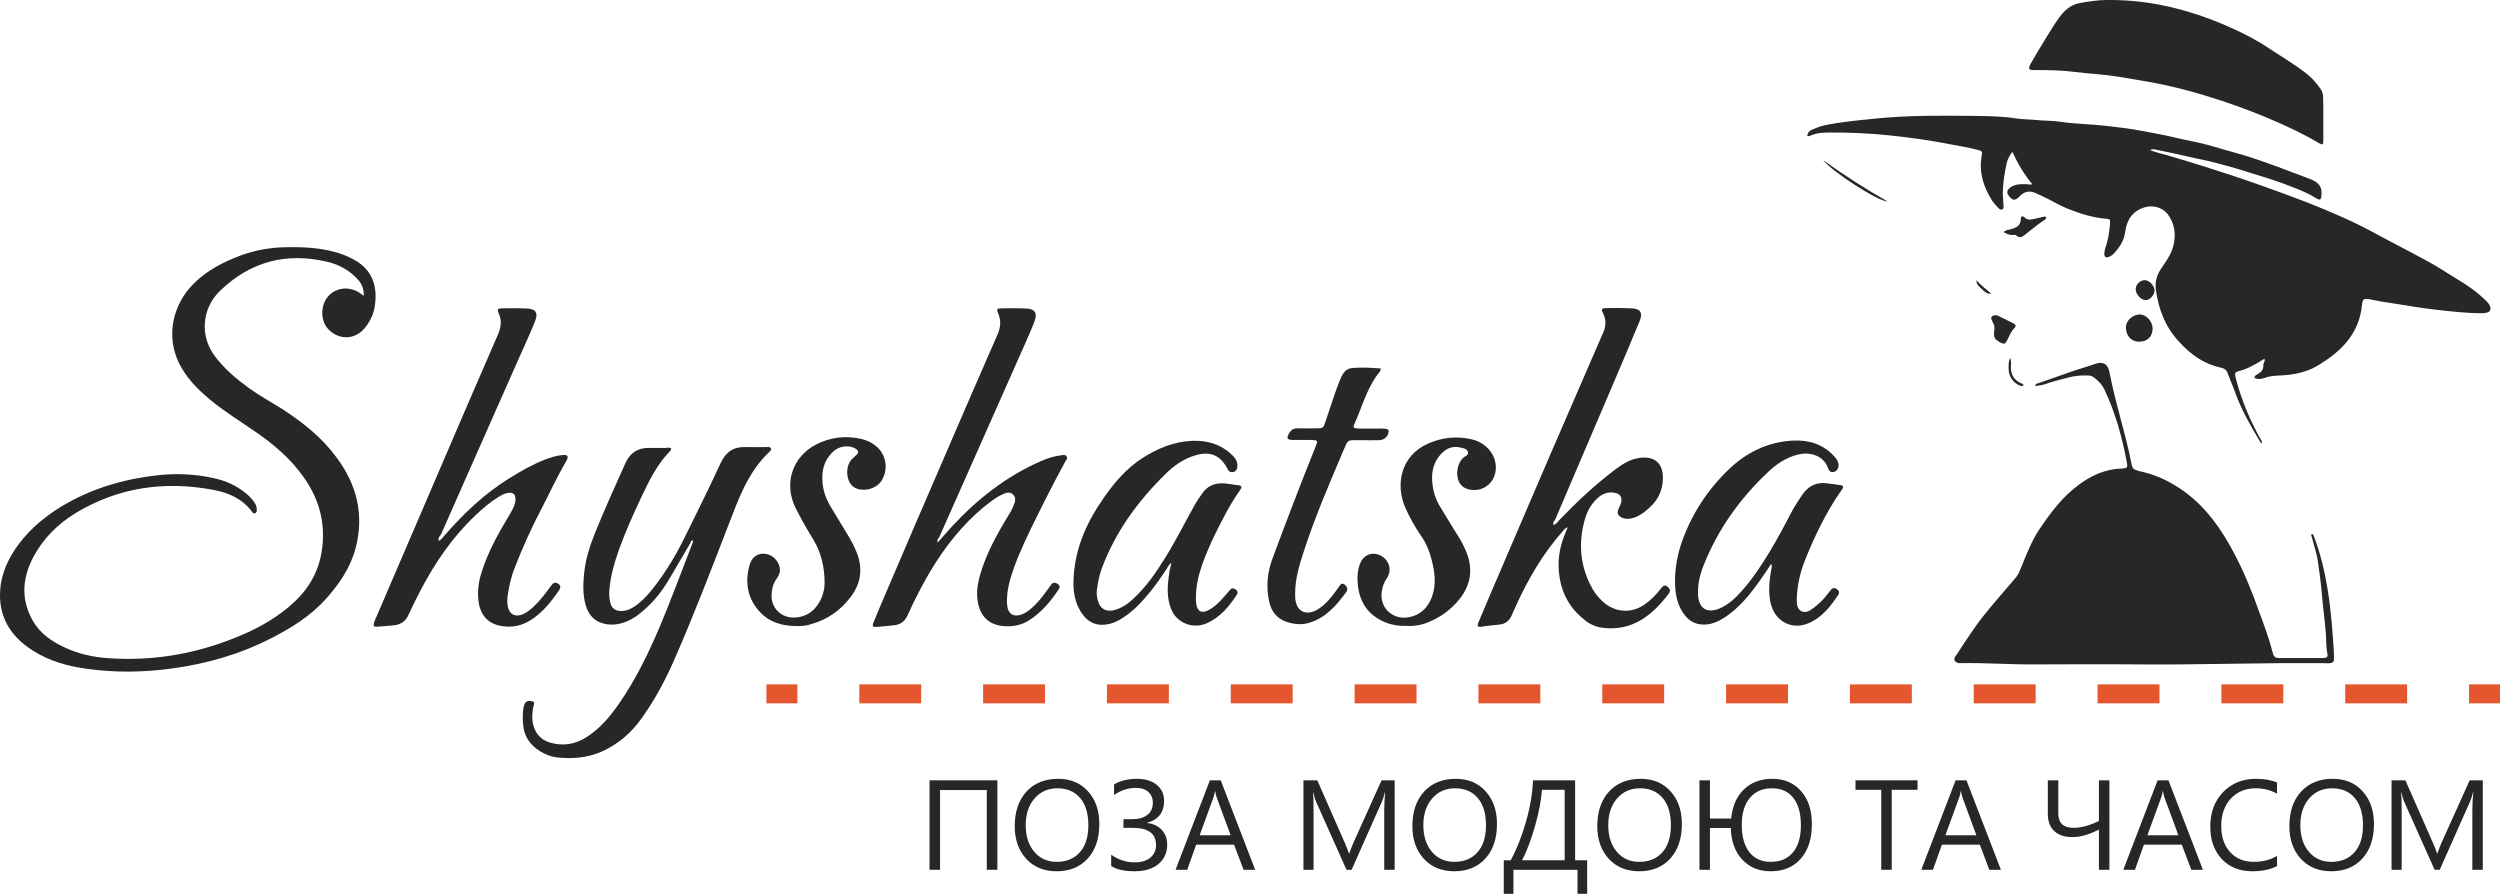
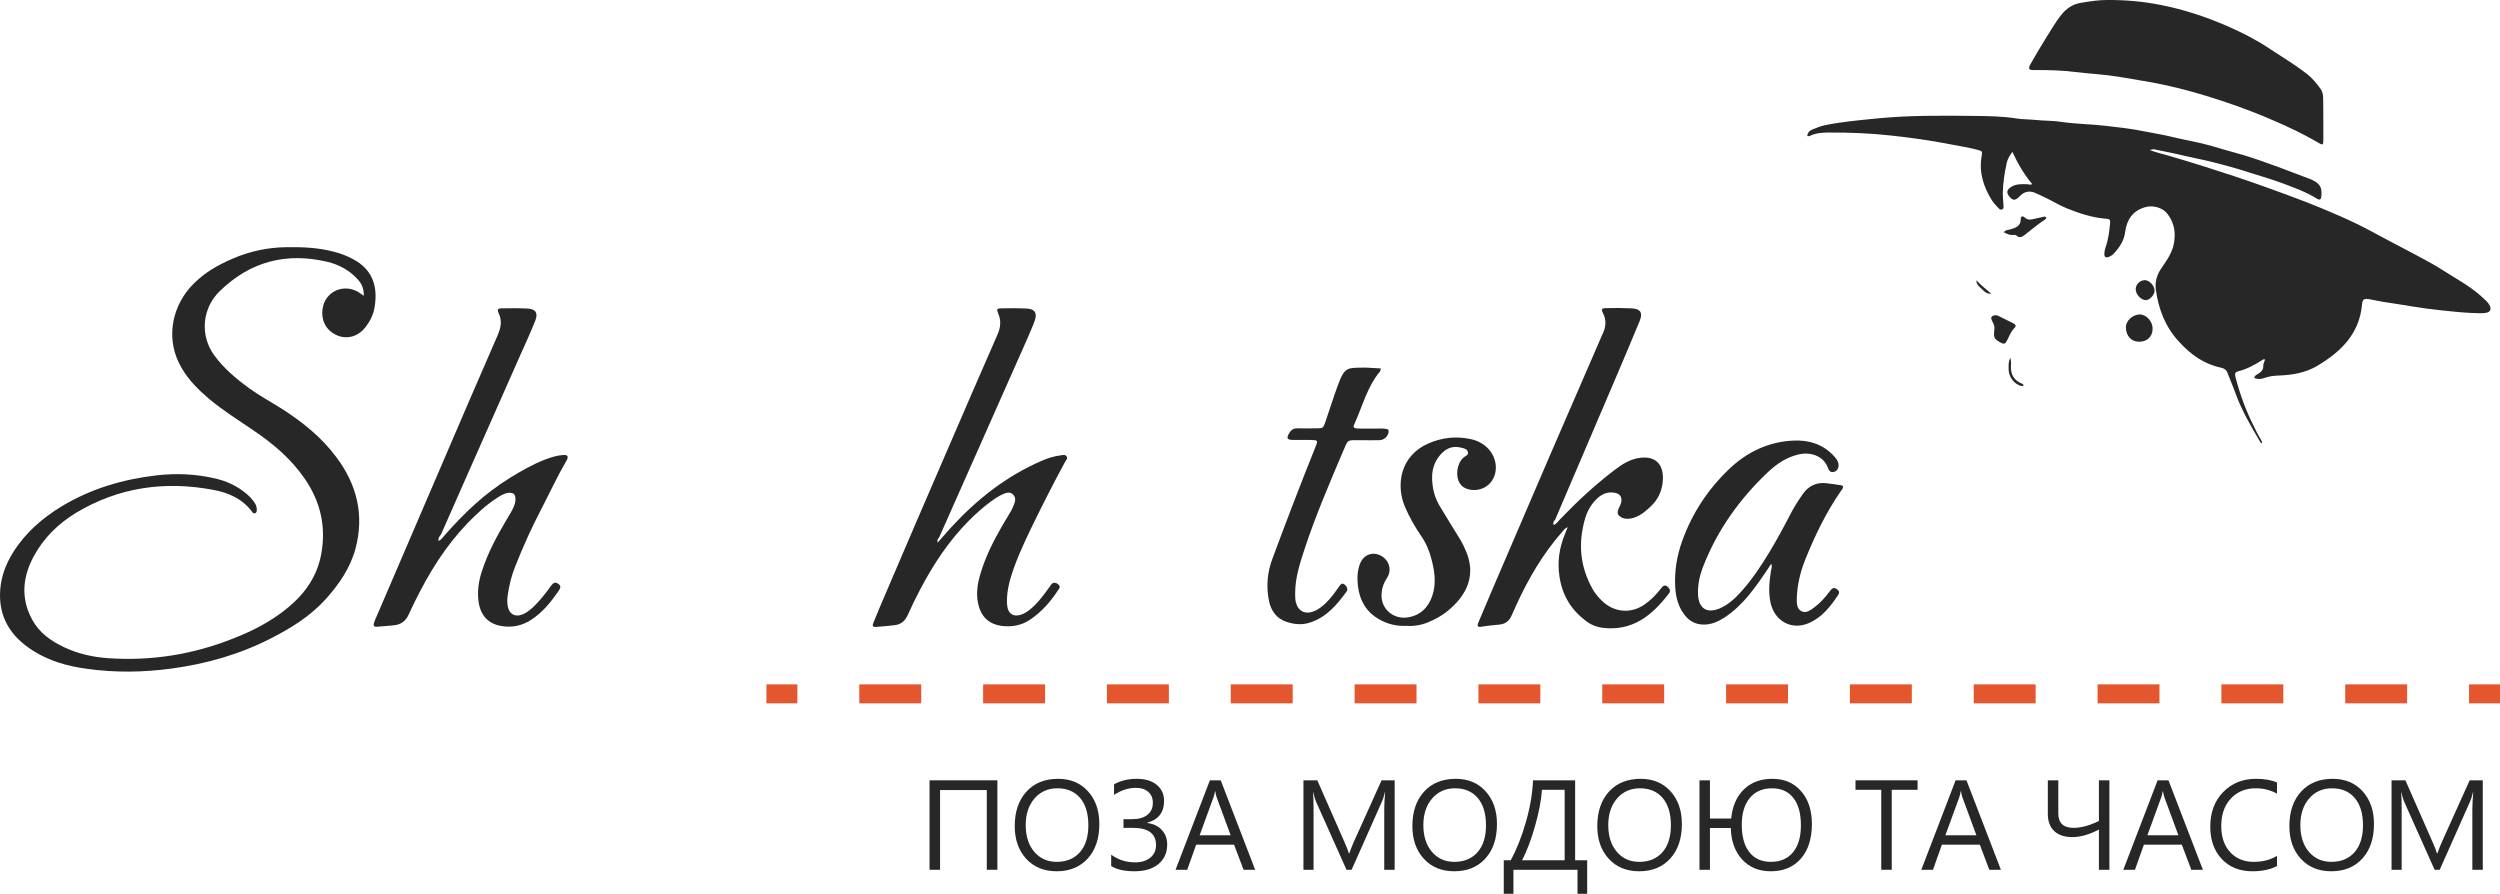
<svg xmlns="http://www.w3.org/2000/svg" fill="none" viewBox="0 0 411 147" height="147" width="411">
  <path fill="#272727" d="M353.452 24.672C354.478 25.079 355.444 25.283 356.353 25.544C358.257 26.097 360.161 26.679 362.036 27.261C365.521 28.366 369.007 29.501 372.464 30.752C374.72 31.567 376.975 32.381 379.231 33.254C382.893 34.708 386.496 36.221 389.953 38.083C392.941 39.712 395.987 41.254 398.975 42.883C400.293 43.581 401.553 44.396 402.813 45.181C404.277 46.083 405.771 46.956 407.119 48.032C407.705 48.498 408.232 48.992 408.789 49.516C409.023 49.749 409.199 50.011 409.345 50.301C409.58 50.854 409.375 51.291 408.789 51.407C408.408 51.494 408.027 51.494 407.617 51.494C405.478 51.465 403.34 51.232 401.202 51C398.184 50.709 395.226 50.127 392.238 49.691C391.329 49.574 390.451 49.342 389.543 49.196C388.634 49.05 388.4 49.167 388.312 50.098C387.873 54.927 384.797 57.865 380.93 60.163C379.055 61.269 376.917 61.647 374.749 61.734C373.929 61.764 373.138 61.822 372.347 62.113C371.79 62.316 371.234 62.404 370.619 62.142C370.648 61.705 370.999 61.618 371.263 61.444C371.761 61.124 372.113 60.775 372.083 60.135C372.083 59.815 372.259 59.465 372.376 59.116C372.142 58.971 371.995 59.145 371.849 59.233C370.648 59.989 369.388 60.687 367.982 61.036C367.514 61.153 367.367 61.385 367.484 61.88C368.217 64.76 369.242 67.553 370.589 70.2C370.912 70.869 371.234 71.538 371.644 72.178C371.761 72.382 371.908 72.615 371.878 72.876C371.673 72.847 371.615 72.731 371.556 72.615C370.003 69.996 368.48 67.378 367.455 64.498C367.074 63.422 366.605 62.404 366.225 61.356C366.049 60.833 365.697 60.571 365.17 60.454C362.358 59.873 360.161 58.302 358.257 56.207C355.972 53.763 354.858 50.825 354.419 47.596C354.273 46.403 354.536 45.327 355.21 44.28C356.001 43.087 356.909 41.923 357.29 40.468C357.759 38.548 357.554 36.745 356.323 35.145C355.503 34.097 353.892 33.69 352.632 34.068C350.582 34.679 349.644 36.134 349.381 38.112C349.205 39.538 348.472 40.643 347.535 41.661C347.301 41.923 346.978 42.127 346.656 42.243C346.217 42.418 345.953 42.243 345.953 41.778C345.953 41.428 346.012 41.079 346.129 40.73C346.598 39.45 346.773 38.112 346.891 36.745C346.949 36.134 346.861 35.988 346.217 35.959C343.99 35.785 341.881 35.087 339.831 34.272C338.688 33.806 337.634 33.166 336.52 32.614C335.876 32.294 335.232 32.003 334.587 31.712C333.591 31.305 332.8 31.479 332.039 32.265C331.365 32.963 330.984 33.021 330.427 32.41C329.783 31.712 329.871 31.188 330.691 30.694C331.482 30.228 332.361 30.257 333.269 30.287C333.503 30.287 333.767 30.461 334.089 30.257C332.771 28.686 331.746 26.941 330.837 24.963C330.369 25.603 330.047 26.155 329.9 26.796C329.549 28.425 329.285 30.112 329.256 31.77C329.256 32.41 329.343 33.05 329.373 33.69C329.373 33.981 329.461 34.33 329.109 34.447C328.846 34.534 328.611 34.301 328.465 34.127C328.113 33.748 327.762 33.37 327.469 32.934C326.092 30.723 325.33 28.366 325.77 25.748C325.916 24.846 325.916 24.846 325.037 24.614C323.631 24.235 322.166 24.032 320.731 23.741C317.479 23.101 314.199 22.635 310.918 22.286C307.49 21.908 304.063 21.763 300.606 21.792C299.522 21.792 298.468 21.879 297.472 22.373C297.384 22.403 297.296 22.373 297.12 22.373C297.149 21.792 297.501 21.472 297.94 21.297C298.614 21.035 299.259 20.744 299.962 20.599C302.745 20.017 305.528 19.784 308.34 19.494C313.788 18.941 319.237 18.999 324.715 19.057C326.941 19.086 329.197 19.115 331.423 19.464C332.507 19.639 333.62 19.61 334.734 19.726C336.052 19.872 337.399 19.813 338.718 20.017C341.207 20.395 343.697 20.395 346.187 20.686C348.238 20.919 350.318 21.152 352.339 21.559C353.892 21.879 355.474 22.112 357.026 22.49C358.432 22.839 359.868 23.101 361.303 23.421C362.856 23.77 364.379 24.206 365.902 24.672C366.869 24.963 367.836 25.195 368.802 25.486C372.581 26.65 376.272 28.105 379.963 29.501C380.022 29.53 380.081 29.559 380.139 29.588C381.399 30.17 381.78 30.868 381.633 32.265C381.575 32.817 381.37 32.963 380.872 32.643C379.114 31.537 377.181 30.868 375.276 30.141C373.577 29.501 371.82 29.006 370.091 28.454C367.777 27.697 365.434 27.057 363.061 26.475C361.743 26.155 360.395 25.923 359.077 25.603C357.407 25.195 355.708 24.875 354.038 24.526C353.95 24.584 353.804 24.526 353.452 24.672Z" />
-   <path fill="#272727" d="M321.3 108.448C321.211 108.08 321.714 107.57 321.714 107.57C321.714 107.57 324.439 103.265 326.05 101.287C327.778 99.134 329.594 97.068 331.381 94.974C331.821 94.479 332.026 93.868 332.289 93.257C333.168 91.134 333.959 88.981 335.248 87.061C337.093 84.297 339.085 81.65 341.78 79.672C343.831 78.159 346.145 77.112 348.782 77.024C349.69 76.995 349.807 76.879 349.661 76.064C348.899 71.933 347.786 67.889 345.97 64.049C345.589 63.235 344.973 62.624 344.27 62.071C343.919 61.78 343.509 61.722 343.07 61.722C342.015 61.693 340.99 61.809 339.994 62.071C338.763 62.42 337.533 62.682 336.332 63.118C335.805 63.322 335.219 63.351 334.633 63.468C334.603 63.06 334.867 63.089 335.014 63.031C337.035 62.333 339.056 61.606 341.077 60.907C342.191 60.529 343.304 60.239 344.417 59.831C345.706 59.366 346.526 59.802 346.79 61.169C347.053 62.508 347.346 63.817 347.669 65.126C348.254 67.511 348.928 69.868 349.514 72.253C349.866 73.621 350.188 75.017 350.452 76.413C350.539 76.908 350.744 77.17 351.213 77.286C351.418 77.344 351.653 77.461 351.858 77.49C354.611 78.072 357.043 79.293 359.298 80.952C362.755 83.541 365.157 86.945 367.149 90.697C368.819 93.81 370.166 97.068 371.338 100.385C372.188 102.712 373.067 105.039 373.682 107.454C373.828 108.007 374.121 108.181 374.648 108.181C377.05 108.181 379.453 108.181 381.884 108.181C382.558 108.181 382.734 108.007 382.616 107.454C382.411 106.407 382.44 105.33 382.382 104.283C382.206 101.927 381.855 99.599 381.679 97.243C381.532 95.614 381.298 93.985 381.064 92.356C380.888 90.988 380.419 89.737 380.097 88.399C380.038 88.195 379.863 87.992 380.068 87.759C380.361 87.876 380.39 88.137 380.478 88.37C381.532 91.163 382.206 94.072 382.675 96.981C383.231 100.385 383.466 103.847 383.7 107.28C383.7 108.448 383.7 107.668 383.7 108.448C383.7 109.229 382.558 109.025 382.03 109.025C378.779 109.025 375.527 108.996 372.275 109.054C345.559 109.432 361.202 109.112 334.486 109.229C330.385 109.258 326.284 108.938 322.212 109.025C321.831 109.054 321.399 108.858 321.3 108.448Z" />
  <path fill="#272727" d="M381.955 19.523C381.955 20.715 381.955 21.908 381.955 23.101C381.955 23.828 381.838 23.886 381.194 23.508C378.704 22.024 376.097 20.803 373.431 19.668C369.886 18.126 366.254 16.846 362.534 15.712C359.663 14.839 356.792 14.112 353.833 13.559C351.958 13.21 350.054 12.919 348.18 12.599C345.865 12.221 343.522 12.133 341.208 11.842C338.893 11.552 336.608 11.493 334.294 11.523C333.562 11.523 333.415 11.29 333.767 10.621C334.529 9.253 335.319 7.944 336.14 6.606C337.048 5.181 337.839 3.726 338.923 2.388C339.743 1.37 340.797 0.671 342.086 0.468C343.492 0.235 344.899 0.002 346.334 0.002C349.351 -0.027 352.31 0.235 355.239 0.817C359.077 1.573 362.768 2.795 366.342 4.366C368.627 5.384 370.853 6.49 372.933 7.886C375.042 9.282 377.21 10.562 379.231 12.133C380.11 12.803 380.813 13.675 381.457 14.548C381.809 15.013 381.926 15.537 381.926 16.09C381.955 17.282 381.955 18.417 381.955 19.523Z" />
  <path fill="#272727" d="M351.665 56.178C350.377 56.178 349.527 55.218 349.498 53.851C349.468 52.716 350.64 51.698 351.783 51.698C352.866 51.698 353.892 52.832 353.892 54.054C353.863 55.363 353.013 56.178 351.665 56.178Z" />
  <path fill="#272727" d="M327.82 54.782C327.82 54.752 327.82 54.723 327.82 54.694C327.937 53.618 327.937 53.618 327.439 52.629C327.264 52.28 327.381 51.989 327.762 51.872C328.025 51.785 328.289 51.814 328.523 51.931C329.373 52.338 330.222 52.774 331.043 53.181C331.365 53.356 331.482 53.618 331.218 53.88C330.632 54.433 330.369 55.16 330.017 55.858C329.636 56.614 329.49 56.643 328.728 56.236C327.937 55.771 327.791 55.509 327.82 54.782Z" />
  <path fill="#272727" d="M329.402 38.17C329.754 37.792 330.164 37.792 330.515 37.705C331.423 37.443 332.244 37.152 332.214 35.959C332.214 35.552 332.537 35.436 332.859 35.756C333.298 36.192 333.767 36.134 334.294 36.017C334.88 35.872 335.495 35.756 336.081 35.61C336.169 35.581 336.286 35.639 336.345 35.697C336.462 35.814 336.374 35.93 336.286 36.017C336.257 36.047 336.257 36.076 336.228 36.076C334.997 36.861 333.913 37.821 332.771 38.694C332.449 38.927 331.98 39.188 331.541 38.752C331.365 38.548 331.043 38.636 330.779 38.636C330.31 38.636 329.9 38.432 329.402 38.17Z" />
  <path fill="#272727" d="M351.109 47.538C351.109 46.781 351.783 46.083 352.603 46.054C353.365 46.054 354.243 47.014 354.214 47.829C354.185 48.498 353.423 49.312 352.808 49.342C352.017 49.371 351.109 48.41 351.109 47.538Z" />
-   <path fill="#272727" d="M299.727 26.33C303.125 28.774 306.641 31.043 310.302 33.108C308.896 33.196 301.221 28.25 299.727 26.33Z" />
  <path fill="#272727" d="M332.712 63.335C332.449 63.538 332.214 63.451 332.009 63.364C330.984 62.956 330.222 61.851 330.222 60.745C330.222 60.163 330.135 59.582 330.486 58.825C330.633 59.349 330.632 59.698 330.603 60.047C330.486 61.56 331.101 62.578 332.537 63.131C332.595 63.189 332.624 63.247 332.712 63.335Z" />
  <path fill="#272727" d="M324.92 46.083C325.653 46.898 326.531 47.538 327.381 48.294C326.736 48.294 326.502 48.207 325.799 47.509C325.418 47.13 324.891 46.781 324.92 46.083Z" />
  <path fill="#272727" d="M59.804 48.638C59.839 47.434 59.457 46.62 58.796 45.911C57.44 44.424 55.736 43.503 53.824 43.043C47.079 41.449 41.134 42.972 36.092 47.895C33.241 50.692 32.824 55.119 35.223 58.412C36.822 60.608 38.839 62.272 40.96 63.831C42.733 65.105 44.645 66.132 46.488 67.301C49.826 69.461 52.92 71.94 55.319 75.198C58.692 79.696 59.909 84.689 58.448 90.178C57.579 93.4 55.736 96.056 53.546 98.5C51.008 101.298 47.879 103.245 44.611 104.91C39.465 107.566 33.972 109.124 28.27 109.903C23.576 110.541 18.882 110.611 14.189 109.938C11.059 109.513 8.069 108.663 5.358 106.928C1.742 104.626 -0.31 101.404 0.038 96.906C0.212 94.675 1.012 92.621 2.194 90.745C4.21 87.557 6.957 85.185 10.086 83.272C14.954 80.333 20.238 78.775 25.836 78.137C29 77.783 32.164 77.925 35.258 78.633C37.17 79.058 38.909 79.837 40.438 81.112C40.96 81.537 41.412 81.998 41.794 82.564C42.038 82.883 42.177 83.237 42.212 83.662C42.212 83.945 42.246 84.264 41.934 84.37C41.655 84.476 41.516 84.264 41.377 84.052C39.778 81.962 37.553 81.006 35.119 80.545C27.122 79.023 19.508 80.085 12.45 84.335C9.564 86.105 7.165 88.443 5.531 91.488C3.723 94.853 3.376 98.358 5.288 101.864C6.47 104.06 8.417 105.406 10.607 106.432C12.867 107.495 15.267 108.026 17.77 108.203C24.863 108.699 31.712 107.601 38.318 104.981C41.586 103.706 44.68 102.112 47.392 99.846C50.173 97.544 52.155 94.711 52.816 91.063C53.65 86.495 52.642 82.316 50 78.562C47.844 75.446 45.028 73.073 42.003 70.984C39.43 69.213 36.718 67.549 34.319 65.53C32.616 64.078 31.051 62.52 29.904 60.572C27.192 56.04 28.165 50.834 31.19 47.328C33.172 45.062 35.675 43.609 38.352 42.476C41.169 41.272 44.089 40.67 47.149 40.635C49.722 40.599 52.225 40.706 54.728 41.343C55.91 41.627 57.023 42.051 58.066 42.618C61.091 44.212 62.203 46.903 61.577 50.551C61.369 51.79 60.778 52.923 59.978 53.915C58.796 55.367 56.988 55.827 55.389 55.119C53.65 54.34 52.781 52.782 53.025 50.834C53.372 48.001 56.362 46.549 58.9 48.001C59.178 48.178 59.387 48.355 59.804 48.638Z" />
  <path fill="#272727" d="M255.444 86.318C255.861 86.141 256.104 85.787 256.382 85.468C259.233 82.493 262.189 79.731 265.457 77.252C266.709 76.296 267.995 75.481 269.594 75.269C271.993 74.95 273.419 76.154 273.384 78.633C273.349 80.262 272.828 81.714 271.715 82.918C270.811 83.839 269.872 84.689 268.621 85.114C267.925 85.326 267.265 85.397 266.604 85.079C265.944 84.724 265.804 84.37 266.083 83.662C266.222 83.343 266.396 83.025 266.5 82.706C266.743 81.785 266.361 81.148 265.422 81.006C264.379 80.829 263.44 81.148 262.641 81.891C261.632 82.812 260.972 83.945 260.589 85.256C259.407 89.293 259.755 93.188 261.841 96.871C262.258 97.579 262.78 98.217 263.371 98.783C265.353 100.696 268.099 100.944 270.359 99.385C271.437 98.642 272.306 97.721 273.106 96.694C273.558 96.092 273.94 96.127 274.392 96.729C274.636 97.048 274.566 97.296 274.358 97.579C271.611 101.191 268.343 103.812 263.475 103.21C262.397 103.068 261.459 102.679 260.624 102.006C258.26 100.2 256.834 97.827 256.382 94.817C256 92.374 256.348 90.036 257.286 87.77C257.425 87.451 257.53 87.132 257.738 86.672C257.286 86.814 257.113 87.097 256.904 87.345C253.705 90.957 251.271 95.1 249.255 99.527C249.012 100.094 248.733 100.66 248.49 101.227C248.108 102.112 247.447 102.573 246.543 102.679C245.535 102.785 244.561 102.856 243.553 103.033C242.927 103.139 242.788 102.927 243.066 102.289C243.831 100.483 244.596 98.677 245.361 96.871C248.525 89.54 251.654 82.175 254.818 74.844C257.599 68.364 260.45 61.918 263.232 55.438C263.301 55.261 263.371 55.084 263.475 54.907C263.997 53.773 264.136 52.675 263.545 51.507C263.197 50.834 263.301 50.657 264.066 50.657C265.457 50.621 266.848 50.621 268.238 50.692C269.699 50.763 270.116 51.401 269.559 52.782C268.377 55.686 267.126 58.554 265.909 61.458C262.502 69.461 259.059 77.465 255.652 85.468C255.478 85.645 255.235 85.893 255.444 86.318Z" />
-   <path fill="#272727" d="M110.357 73.746C110.322 73.888 110.287 74.029 110.218 74.1C108.132 76.19 106.845 78.775 105.594 81.395C104.238 84.264 102.917 87.168 101.839 90.142C101.039 92.409 100.344 94.675 100.17 97.119C100.135 97.756 100.17 98.394 100.309 98.996C100.518 99.987 101.143 100.448 102.117 100.448C102.951 100.448 103.716 100.129 104.377 99.668C105.628 98.783 106.672 97.65 107.575 96.446C109.522 93.932 111.157 91.205 112.547 88.372C114.564 84.299 116.58 80.227 118.493 76.084C119.362 74.242 120.648 73.427 122.595 73.498C123.777 73.534 124.994 73.498 126.176 73.498C126.385 73.498 126.663 73.463 126.767 73.746C126.837 73.959 126.663 74.1 126.524 74.242C122.943 77.606 121.378 82.104 119.675 86.53C116.858 93.825 114.077 101.085 110.948 108.239C109.453 111.709 107.68 115.002 105.489 118.083C103.751 120.527 101.561 122.404 98.814 123.608C96.519 124.599 94.12 124.776 91.652 124.529C90.609 124.422 89.635 124.033 88.731 123.466C87.271 122.545 86.297 121.271 86.054 119.535C85.915 118.544 85.915 117.588 86.019 116.596C86.054 116.277 86.159 115.959 86.263 115.711C86.506 115.18 87.028 115.179 87.48 115.286C88.001 115.392 87.758 115.852 87.688 116.171C87.514 117.092 87.41 118.012 87.619 118.969C87.966 120.598 88.905 121.625 90.435 122.085C92.521 122.687 94.503 122.404 96.346 121.235C98.605 119.819 100.274 117.835 101.769 115.675C104.446 111.815 106.532 107.566 108.375 103.245C110.322 98.641 112.026 93.967 113.834 89.328C113.903 89.186 113.973 89.044 113.903 88.868C113.59 88.797 113.556 89.115 113.486 89.293C112.234 91.382 111.052 93.507 109.801 95.561C108.479 97.756 106.811 99.669 104.759 101.191C103.299 102.218 101.7 102.856 99.857 102.643C98.014 102.395 96.832 101.333 96.311 99.562C95.754 97.721 95.859 95.808 96.067 93.932C96.311 91.878 96.902 89.93 97.667 88.018C99.266 84.016 101.039 80.085 102.812 76.154C103.612 74.383 104.898 73.604 106.741 73.64C107.68 73.64 108.584 73.64 109.523 73.64C109.835 73.569 110.114 73.534 110.357 73.746Z" />
  <path fill="#272727" d="M72.112 88.939C72.599 88.691 72.807 88.337 73.085 88.018C76.249 84.406 79.657 81.148 83.725 78.633C85.602 77.465 87.514 76.367 89.6 75.552C90.539 75.198 91.513 74.879 92.521 74.809C93.355 74.738 93.529 75.021 93.112 75.765C91.617 78.314 90.4 80.971 89.044 83.591C87.41 86.707 85.95 89.93 84.663 93.224C84.072 94.675 83.725 96.198 83.481 97.756C83.377 98.358 83.377 98.925 83.447 99.527C83.655 100.944 84.663 101.546 85.984 100.979C86.645 100.696 87.167 100.235 87.688 99.775C88.766 98.748 89.67 97.579 90.539 96.375C91.026 95.702 91.304 95.667 91.791 95.986C92.104 96.198 92.208 96.446 92.034 96.8C91.965 96.906 91.93 97.013 91.86 97.119C90.609 98.925 89.253 100.625 87.375 101.864C85.88 102.856 84.246 103.21 82.508 102.927C80.317 102.608 78.996 101.191 78.683 98.96C78.44 97.225 78.683 95.525 79.24 93.861C80.213 90.851 81.708 88.089 83.307 85.397C83.62 84.866 83.968 84.335 84.246 83.768C84.559 83.166 84.802 82.529 84.733 81.856C84.663 81.254 84.42 81.041 83.829 81.006C83.134 81.006 82.577 81.325 81.986 81.679C80.595 82.529 79.344 83.591 78.162 84.724C74.372 88.301 71.486 92.551 69.087 97.154C68.427 98.429 67.766 99.74 67.175 101.05C66.723 102.077 65.958 102.643 64.88 102.785C63.907 102.891 62.968 102.962 61.995 103.033C61.438 103.068 61.334 102.891 61.508 102.325C61.647 101.935 61.786 101.581 61.96 101.227C66.897 89.718 71.869 78.173 76.806 66.664C78.475 62.804 80.144 58.944 81.812 55.119C82.334 53.915 82.577 52.746 81.986 51.507C81.708 50.905 81.812 50.692 82.473 50.692C83.898 50.657 85.324 50.657 86.749 50.728C88.071 50.799 88.488 51.471 88.001 52.711C87.201 54.73 86.297 56.677 85.428 58.625C82.716 64.751 80.004 70.878 77.293 77.004C75.693 80.616 74.094 84.229 72.495 87.876C72.286 88.124 72.008 88.443 72.112 88.939Z" />
  <path fill="#272727" d="M154.13 89.222C154.964 88.301 155.694 87.451 156.424 86.637C160.666 82.033 165.499 78.244 171.236 75.765C172.279 75.304 173.322 74.986 174.469 74.844C174.782 74.809 175.13 74.703 175.338 75.021C175.582 75.34 175.303 75.623 175.13 75.871C173.148 79.519 171.27 83.237 169.462 86.955C168.141 89.718 166.855 92.48 166.02 95.454C165.673 96.765 165.464 98.075 165.568 99.421C165.673 100.944 166.681 101.546 168.072 100.979C168.837 100.66 169.463 100.129 170.054 99.562C171.027 98.606 171.827 97.473 172.626 96.375C172.8 96.127 172.974 95.809 173.322 95.809C173.635 95.809 173.913 95.95 174.121 96.234C174.33 96.517 174.156 96.765 173.982 96.977C172.731 98.89 171.27 100.589 169.358 101.864C167.898 102.856 166.299 103.104 164.595 102.891C162.648 102.608 161.361 101.439 160.875 99.527C160.423 97.792 160.666 96.092 161.153 94.428C161.987 91.559 163.309 88.974 164.769 86.424C165.151 85.787 165.534 85.149 165.916 84.512C166.125 84.158 166.333 83.839 166.472 83.485C166.751 82.777 167.237 81.962 166.542 81.289C165.916 80.687 165.151 81.112 164.491 81.431C163.934 81.714 163.413 82.068 162.926 82.422C161.605 83.414 160.388 84.477 159.241 85.645C155.973 88.939 153.435 92.799 151.279 96.906C150.549 98.288 149.853 99.704 149.227 101.121C148.775 102.112 148.08 102.679 147.037 102.785C146.029 102.891 145.055 102.997 144.047 103.068C143.491 103.104 143.352 102.927 143.595 102.36C144.221 100.837 144.847 99.315 145.507 97.792C148.845 89.966 152.218 82.139 155.59 74.348C158.372 67.903 161.153 61.458 163.969 55.048C164.491 53.879 164.63 52.746 164.108 51.542C163.795 50.834 163.9 50.692 164.63 50.692C166.02 50.657 167.411 50.657 168.802 50.728C170.123 50.799 170.54 51.436 170.123 52.675C169.775 53.703 169.289 54.694 168.871 55.721C164.039 66.628 159.206 77.5 154.373 88.407C154.199 88.514 154.06 88.761 154.13 89.222Z" />
  <path fill="#272727" d="M291.185 92.692C289.968 94.569 288.786 96.269 287.5 97.863C286.318 99.279 284.996 100.554 283.467 101.546C282.424 102.218 281.276 102.714 279.99 102.679C278.773 102.643 277.765 102.148 277 101.156C275.887 99.775 275.505 98.181 275.401 96.446C275.262 93.896 275.679 91.417 276.513 89.045C278.147 84.441 280.755 80.475 284.232 77.146C287.152 74.348 290.664 72.648 294.732 72.436C297.339 72.294 299.703 73.003 301.546 75.021C301.859 75.375 302.137 75.729 302.241 76.225C302.346 76.863 302.068 77.394 301.546 77.571C300.955 77.748 300.677 77.394 300.503 76.898C299.808 74.95 297.617 74.207 295.566 74.738C293.689 75.198 292.089 76.26 290.699 77.571C286.074 81.927 282.424 86.991 280.06 92.975C279.468 94.463 279.086 96.056 279.156 97.686C279.225 99.952 280.546 100.908 282.632 100.058C284.093 99.456 285.24 98.394 286.283 97.225C288.056 95.242 289.516 93.046 290.907 90.745C292.124 88.726 293.237 86.672 294.314 84.583C294.905 83.414 295.601 82.352 296.331 81.289C297.304 79.873 298.626 79.235 300.329 79.448C301.094 79.554 301.859 79.66 302.624 79.766C302.972 79.802 303.111 80.014 302.902 80.368C302.832 80.475 302.763 80.546 302.694 80.652C300.225 84.193 298.347 88.088 296.748 92.09C295.948 94.109 295.462 96.198 295.392 98.394C295.392 99.173 295.357 100.058 296.157 100.483C296.957 100.873 297.652 100.306 298.278 99.846C299.286 99.102 300.121 98.146 300.851 97.154C301.164 96.729 301.511 96.481 301.998 96.871C302.346 97.119 302.45 97.402 302.207 97.792C300.92 99.739 299.495 101.546 297.304 102.466C294.523 103.635 291.741 102.112 291.081 99.102C290.698 97.331 290.872 95.596 291.15 93.825C291.22 93.471 291.394 93.188 291.185 92.692Z" />
-   <path fill="#272727" d="M192.583 92.515C192.096 92.869 191.957 93.294 191.714 93.648C190.288 95.844 188.724 97.933 186.846 99.775C186.012 100.589 185.073 101.298 184.065 101.9C183.474 102.218 182.883 102.466 182.222 102.608C180.519 102.962 179.093 102.502 178.015 101.05C176.59 99.138 176.346 96.942 176.52 94.675C176.833 89.895 178.745 85.716 181.423 81.891C183.196 79.341 185.178 77.004 187.82 75.304C190.323 73.711 192.966 72.613 195.956 72.471C198.424 72.365 200.684 73.003 202.562 74.809C203.048 75.269 203.431 75.8 203.431 76.544C203.431 77.04 203.257 77.5 202.735 77.606C202.214 77.713 201.97 77.429 201.762 77.004C200.58 74.808 198.911 74.136 196.547 74.844C194.634 75.411 193.035 76.508 191.644 77.889C187.09 82.352 183.37 87.416 181.11 93.507C180.727 94.569 180.519 95.702 180.345 96.835C180.24 97.508 180.31 98.181 180.519 98.819C180.866 100.058 181.77 100.589 182.987 100.342C184.308 100.058 185.386 99.315 186.36 98.394C188.446 96.446 190.08 94.109 191.575 91.665C193.348 88.832 194.808 85.858 196.442 82.954C196.825 82.281 197.277 81.643 197.729 81.006C198.494 79.944 199.537 79.483 200.823 79.448C201.762 79.448 202.666 79.696 203.57 79.766C204.161 79.837 204.23 80.05 203.883 80.546C202.909 81.927 202.04 83.379 201.275 84.866C199.884 87.451 198.598 90.107 197.625 92.869C196.999 94.675 196.582 96.481 196.616 98.394C196.616 98.748 196.616 99.102 196.686 99.456C196.894 100.483 197.555 100.837 198.459 100.412C199.537 99.916 200.371 99.102 201.136 98.217C201.519 97.792 201.901 97.331 202.283 96.906C202.596 96.588 202.909 96.729 203.222 96.977C203.535 97.225 203.5 97.508 203.326 97.792C202.04 99.739 200.58 101.51 198.389 102.466C196.477 103.281 194.391 102.75 193.139 101.191C192.583 100.483 192.305 99.598 192.131 98.713C191.818 97.084 192.027 95.49 192.27 93.896C192.375 93.436 192.479 93.046 192.583 92.515Z" />
-   <path fill="#272727" d="M131.009 102.927C128.61 102.927 126.42 102.325 124.751 100.412C122.804 98.181 122.456 95.596 123.256 92.798C123.638 91.488 124.716 90.851 125.933 91.063C127.185 91.276 128.193 92.444 128.228 93.684C128.228 94.286 127.95 94.746 127.637 95.207C127.046 96.021 126.872 96.977 126.837 97.969C126.837 99.916 128.401 101.723 130.87 101.51C132.887 101.333 134.277 100.129 135.077 98.252C135.39 97.473 135.564 96.659 135.564 95.844C135.564 93.259 135.007 90.78 133.617 88.549C132.608 86.92 131.67 85.255 130.8 83.52C128.784 79.519 130.279 75.021 134.243 73.038C136.572 71.869 139.04 71.586 141.578 72.153C142.517 72.365 143.317 72.755 144.047 73.357C145.751 74.773 146.098 77.252 144.881 79.094C143.977 80.439 141.787 80.935 140.431 80.121C139.11 79.306 138.867 76.792 140.014 75.517C140.223 75.304 140.466 75.092 140.709 74.879C141.231 74.383 141.196 74.1 140.57 73.711C139.562 73.144 137.997 73.321 137.093 74.136C135.981 75.127 135.32 76.402 135.216 77.925C135.077 79.837 135.529 81.572 136.502 83.201C137.441 84.76 138.415 86.353 139.353 87.912C139.84 88.691 140.257 89.47 140.605 90.284C141.926 93.117 141.683 95.808 139.771 98.252C138.102 100.412 135.946 101.9 133.339 102.608C132.608 102.891 131.809 102.927 131.009 102.927Z" />
  <path fill="#272727" d="M231.245 102.891C229.611 102.962 228.081 102.608 226.691 101.793C224.605 100.589 223.527 98.713 223.249 96.375C223.11 95.136 223.11 93.861 223.596 92.657C224.187 91.169 225.648 90.638 227.004 91.347C228.394 92.09 228.881 93.719 228.012 95.03C227.525 95.773 227.212 96.552 227.143 97.438C226.864 100.129 229.124 101.829 231.35 101.51C233.401 101.227 234.757 99.987 235.452 98.004C236.147 95.986 235.869 93.967 235.348 91.984C235 90.603 234.479 89.328 233.644 88.124C232.601 86.601 231.697 85.008 230.967 83.308C229.437 79.66 230.237 74.95 234.757 72.932C237.017 71.94 239.346 71.657 241.78 72.188C244.005 72.648 245.604 74.277 245.882 76.296C246.23 78.987 244.109 81.006 241.537 80.475C240.911 80.333 240.389 80.05 240.007 79.483C239.207 78.244 239.52 76.119 240.633 75.198C240.911 74.95 241.432 74.844 241.328 74.348C241.224 73.817 240.702 73.711 240.25 73.605C239.033 73.286 237.955 73.569 237.051 74.49C235.313 76.261 235.209 78.385 235.661 80.616C235.904 81.75 236.391 82.776 237.017 83.733C238.025 85.397 239.033 87.061 240.076 88.726C240.459 89.363 240.772 90.036 241.05 90.709C242.336 93.825 241.676 96.588 239.52 98.996C238.303 100.341 236.878 101.404 235.209 102.112C234.027 102.679 232.671 102.997 231.245 102.891Z" />
  <path fill="#272727" d="M227.004 60.572C226.934 60.891 226.934 60.962 226.899 61.033C224.778 63.547 224.014 66.734 222.692 69.638C222.379 70.276 222.518 70.417 223.283 70.453C224.535 70.488 225.752 70.453 227.004 70.453C227.316 70.453 227.629 70.453 227.942 70.524C228.22 70.559 228.325 70.736 228.29 71.019C228.186 71.763 227.56 72.33 226.795 72.365C225.752 72.401 224.709 72.365 223.666 72.365C221.336 72.365 221.684 72.188 220.78 74.242C218.52 79.554 216.26 84.831 214.452 90.32C213.687 92.657 212.923 95.029 212.923 97.544C212.923 98.004 212.922 98.5 213.027 98.96C213.374 100.448 214.522 101.05 215.947 100.519C216.712 100.235 217.373 99.704 217.964 99.137C218.798 98.323 219.494 97.367 220.154 96.411C220.363 96.127 220.537 95.773 220.989 96.056C221.441 96.375 221.649 96.871 221.371 97.26C219.772 99.456 218.033 101.51 215.321 102.36C214.035 102.785 212.714 102.643 211.462 102.218C209.898 101.687 208.994 100.483 208.646 98.89C208.125 96.481 208.333 94.109 209.202 91.807C211.462 85.716 213.792 79.625 216.225 73.569C216.712 72.365 216.712 72.365 215.426 72.33C214.452 72.33 213.479 72.33 212.54 72.33C211.567 72.294 211.462 72.046 211.949 71.196C212.262 70.665 212.644 70.417 213.27 70.417C214.313 70.453 215.356 70.417 216.399 70.417C217.512 70.417 217.547 70.382 217.894 69.355C218.59 67.337 219.216 65.318 219.946 63.335C221.093 60.218 221.545 60.502 224.222 60.431C225.091 60.431 225.995 60.537 227.004 60.572Z" />
  <path fill="#E4572E" d="M411 115.629H405.911V112.508H411V115.629ZM395.732 115.629H385.554V112.508H395.732V115.629ZM375.375 115.629L365.196 115.629V112.508H375.375V115.629ZM355.018 115.629H344.839V112.508H355.018V115.629ZM334.661 115.629H324.482V112.508H334.661V115.629ZM314.304 115.629H304.125V112.508H314.304V115.629ZM293.946 115.629H283.768V112.508H293.946V115.629ZM273.589 115.629H263.411V112.508H273.589V115.629ZM253.232 115.629L243.054 115.629V112.508H253.232V115.629ZM232.875 115.629H222.696V112.508H232.875V115.629ZM212.518 115.629H202.339V112.508H212.518V115.629ZM192.161 115.629H181.982V112.508H192.161V115.629ZM171.804 115.629H161.625V112.508H171.804V115.629ZM151.446 115.629H141.268V112.508H151.446V115.629ZM131.089 115.629H126V112.508H131.089V115.629Z" clip-rule="evenodd" fill-rule="evenodd" />
  <path fill="#272727" d="M163.971 142.991H162.228V129.884H154.546V142.991H152.813V128.284H163.971V142.991Z" />
  <path fill="#272727" d="M173.715 143.237C171.629 143.237 169.957 142.55 168.699 141.175C167.448 139.801 166.822 138.013 166.822 135.812C166.822 133.446 167.462 131.559 168.74 130.15C170.019 128.742 171.759 128.037 173.961 128.037C175.991 128.037 177.625 128.721 178.863 130.089C180.107 131.456 180.73 133.244 180.73 135.453C180.73 137.852 180.094 139.75 178.822 141.145C177.55 142.539 175.848 143.237 173.715 143.237ZM173.838 129.596C172.292 129.596 171.038 130.154 170.074 131.268C169.11 132.383 168.628 133.846 168.628 135.658C168.628 137.47 169.096 138.929 170.033 140.037C170.976 141.138 172.203 141.688 173.715 141.688C175.328 141.688 176.6 141.162 177.53 140.109C178.46 139.056 178.925 137.582 178.925 135.688C178.925 133.747 178.473 132.246 177.571 131.186C176.668 130.126 175.424 129.596 173.838 129.596Z" />
  <path fill="#272727" d="M182.678 142.375V140.509C183.827 141.35 185.129 141.77 186.586 141.77C187.646 141.77 188.487 141.514 189.109 141.001C189.738 140.488 190.052 139.798 190.052 138.929C190.052 137.042 188.777 136.099 186.227 136.099H184.699V134.673H186.104C187.191 134.673 188.032 134.437 188.627 133.965C189.228 133.494 189.529 132.827 189.529 131.966C189.529 131.227 189.28 130.636 188.781 130.191C188.288 129.747 187.608 129.525 186.74 129.525C185.509 129.525 184.312 129.911 183.15 130.684V128.94C184.23 128.338 185.475 128.037 186.883 128.037C188.278 128.037 189.375 128.369 190.175 129.032C190.975 129.696 191.375 130.567 191.375 131.648C191.375 133.555 190.445 134.759 188.586 135.258V135.299C189.598 135.415 190.401 135.794 190.996 136.437C191.591 137.08 191.888 137.876 191.888 138.827C191.888 140.174 191.41 141.247 190.452 142.047C189.495 142.84 188.186 143.237 186.524 143.237C184.863 143.237 183.581 142.95 182.678 142.375Z" />
  <path fill="#272727" d="M206.349 142.991H204.442L202.883 138.868H196.647L195.18 142.991H193.262L198.903 128.284H200.688L206.349 142.991ZM202.319 137.319L200.011 131.053C199.936 130.848 199.86 130.519 199.785 130.068H199.744C199.676 130.485 199.597 130.813 199.508 131.053L197.221 137.319H202.319Z" />
  <path fill="#272727" d="M229.282 142.991H227.569V133.124C227.569 132.345 227.617 131.391 227.712 130.263H227.671C227.507 130.926 227.36 131.401 227.23 131.689L222.205 142.991H221.364L216.349 131.771C216.205 131.442 216.058 130.94 215.908 130.263H215.867C215.921 130.851 215.949 131.812 215.949 133.145V142.991H214.287V128.284H216.564L221.077 138.54C221.425 139.326 221.651 139.914 221.754 140.304H221.815C222.109 139.497 222.345 138.895 222.523 138.499L227.128 128.284H229.282V142.991Z" />
  <path fill="#272727" d="M239.086 143.237C237.001 143.237 235.329 142.55 234.071 141.175C232.82 139.801 232.194 138.013 232.194 135.812C232.194 133.446 232.834 131.559 234.112 130.15C235.391 128.742 237.131 128.037 239.332 128.037C241.363 128.037 242.997 128.721 244.235 130.089C245.479 131.456 246.101 133.244 246.101 135.453C246.101 137.852 245.466 139.75 244.194 141.145C242.922 142.539 241.22 143.237 239.086 143.237ZM239.209 129.596C237.664 129.596 236.409 130.154 235.445 131.268C234.481 132.383 233.999 133.846 233.999 135.658C233.999 137.47 234.468 138.929 235.404 140.037C236.348 141.138 237.575 141.688 239.086 141.688C240.7 141.688 241.972 141.162 242.902 140.109C243.831 139.056 244.296 137.582 244.296 135.688C244.296 133.747 243.845 132.246 242.943 131.186C242.04 130.126 240.796 129.596 239.209 129.596Z" />
  <path fill="#272727" d="M260.932 146.939H259.342V142.991H248.809V146.939H247.219V141.432H248.358C249.342 139.634 250.176 137.535 250.86 135.135C251.551 132.728 251.94 130.444 252.029 128.284H258.952V141.432H260.932V146.939ZM257.229 141.432V129.843H253.496C253.387 131.531 253.01 133.507 252.368 135.77C251.725 138.034 251.011 139.921 250.224 141.432H257.229Z" />
  <path fill="#272727" d="M269.485 143.237C267.4 143.237 265.728 142.55 264.47 141.175C263.219 139.801 262.593 138.013 262.593 135.812C262.593 133.446 263.232 131.559 264.511 130.15C265.789 128.742 267.53 128.037 269.731 128.037C271.762 128.037 273.396 128.721 274.634 130.089C275.878 131.456 276.5 133.244 276.5 135.453C276.5 137.852 275.864 139.75 274.593 141.145C273.321 142.539 271.618 143.237 269.485 143.237ZM269.608 129.596C268.063 129.596 266.808 130.154 265.844 131.268C264.88 132.383 264.398 133.846 264.398 135.658C264.398 137.47 264.866 138.929 265.803 140.037C266.747 141.138 267.974 141.688 269.485 141.688C271.099 141.688 272.37 141.162 273.3 140.109C274.23 139.056 274.695 137.582 274.695 135.688C274.695 133.747 274.244 132.246 273.341 131.186C272.439 130.126 271.194 129.596 269.608 129.596Z" />
  <path fill="#272727" d="M284.541 136.119H281.115V142.991H279.392V128.284H281.115V134.571H284.602C284.808 132.519 285.508 130.919 286.705 129.771C287.901 128.615 289.457 128.037 291.371 128.037C293.347 128.037 294.923 128.714 296.099 130.068C297.282 131.415 297.874 133.21 297.874 135.453C297.874 137.88 297.269 139.784 296.058 141.165C294.848 142.546 293.2 143.237 291.115 143.237C289.159 143.237 287.587 142.587 286.397 141.288C285.214 139.989 284.596 138.266 284.541 136.119ZM291.31 129.596C289.758 129.596 288.541 130.13 287.659 131.196C286.784 132.263 286.346 133.73 286.346 135.596C286.346 137.531 286.763 139.032 287.597 140.099C288.431 141.158 289.604 141.688 291.115 141.688C292.688 141.688 293.905 141.165 294.766 140.119C295.634 139.073 296.069 137.596 296.069 135.688C296.069 133.719 295.652 132.212 294.817 131.166C293.99 130.119 292.821 129.596 291.31 129.596Z" />
  <path fill="#272727" d="M315.247 129.843H311.001V142.991H309.278V129.843H305.043V128.284H315.247V129.843Z" />
  <path fill="#272727" d="M328.949 142.991H327.042L325.483 138.868H319.247L317.781 142.991H315.863L321.503 128.284H323.288L328.949 142.991ZM324.919 137.319L322.611 131.053C322.536 130.848 322.461 130.519 322.385 130.068H322.344C322.276 130.485 322.197 130.813 322.109 131.053L319.821 137.319H324.919Z" />
  <path fill="#272727" d="M346.785 142.991H345.062V136.376C343.496 137.203 342.039 137.617 340.692 137.617C339.407 137.617 338.412 137.285 337.708 136.622C337.011 135.952 336.662 135.015 336.662 133.812V128.284H338.385V133.73C338.385 135.309 339.226 136.099 340.908 136.099C342.125 136.099 343.509 135.723 345.062 134.971V128.284H346.785V142.991Z" />
  <path fill="#272727" d="M362.158 142.991H360.251L358.692 138.868H352.456L350.989 142.991H349.072L354.712 128.284H356.497L362.158 142.991ZM358.128 137.319L355.82 131.053C355.745 130.848 355.67 130.519 355.594 130.068H355.553C355.485 130.485 355.406 130.813 355.318 131.053L353.03 137.319H358.128Z" />
  <path fill="#272727" d="M374.342 142.375C373.255 142.95 371.901 143.237 370.281 143.237C368.189 143.237 366.514 142.563 365.256 141.216C363.997 139.869 363.368 138.102 363.368 135.914C363.368 133.562 364.076 131.661 365.491 130.212C366.907 128.762 368.702 128.037 370.876 128.037C372.271 128.037 373.426 128.239 374.342 128.643V130.478C373.289 129.89 372.127 129.596 370.855 129.596C369.167 129.596 367.796 130.16 366.743 131.289C365.697 132.417 365.174 133.924 365.174 135.812C365.174 137.603 365.662 139.032 366.64 140.099C367.625 141.158 368.914 141.688 370.507 141.688C371.984 141.688 373.262 141.36 374.342 140.704V142.375Z" />
  <path fill="#272727" d="M383.265 143.237C381.18 143.237 379.508 142.55 378.25 141.175C376.999 139.801 376.373 138.013 376.373 135.812C376.373 133.446 377.012 131.559 378.291 130.15C379.57 128.742 381.31 128.037 383.511 128.037C385.542 128.037 387.176 128.721 388.414 130.089C389.658 131.456 390.28 133.244 390.28 135.453C390.28 137.852 389.644 139.75 388.373 141.145C387.101 142.539 385.398 143.237 383.265 143.237ZM383.388 129.596C381.843 129.596 380.588 130.154 379.624 131.268C378.66 132.383 378.178 133.846 378.178 135.658C378.178 137.47 378.646 138.929 379.583 140.037C380.527 141.138 381.754 141.688 383.265 141.688C384.879 141.688 386.15 141.162 387.08 140.109C388.01 139.056 388.475 137.582 388.475 135.688C388.475 133.747 388.024 132.246 387.121 131.186C386.219 130.126 384.974 129.596 383.388 129.596Z" />
  <path fill="#272727" d="M408.167 142.991H406.454V133.124C406.454 132.345 406.502 131.391 406.598 130.263H406.556C406.392 130.926 406.245 131.401 406.115 131.689L401.09 142.991H400.249L395.234 131.771C395.09 131.442 394.943 130.94 394.793 130.263H394.752C394.807 130.851 394.834 131.812 394.834 133.145V142.991H393.172V128.284H395.449L399.962 138.54C400.311 139.326 400.536 139.914 400.639 140.304H400.7C400.994 139.497 401.23 138.895 401.408 138.499L406.013 128.284H408.167V142.991Z" />
</svg>